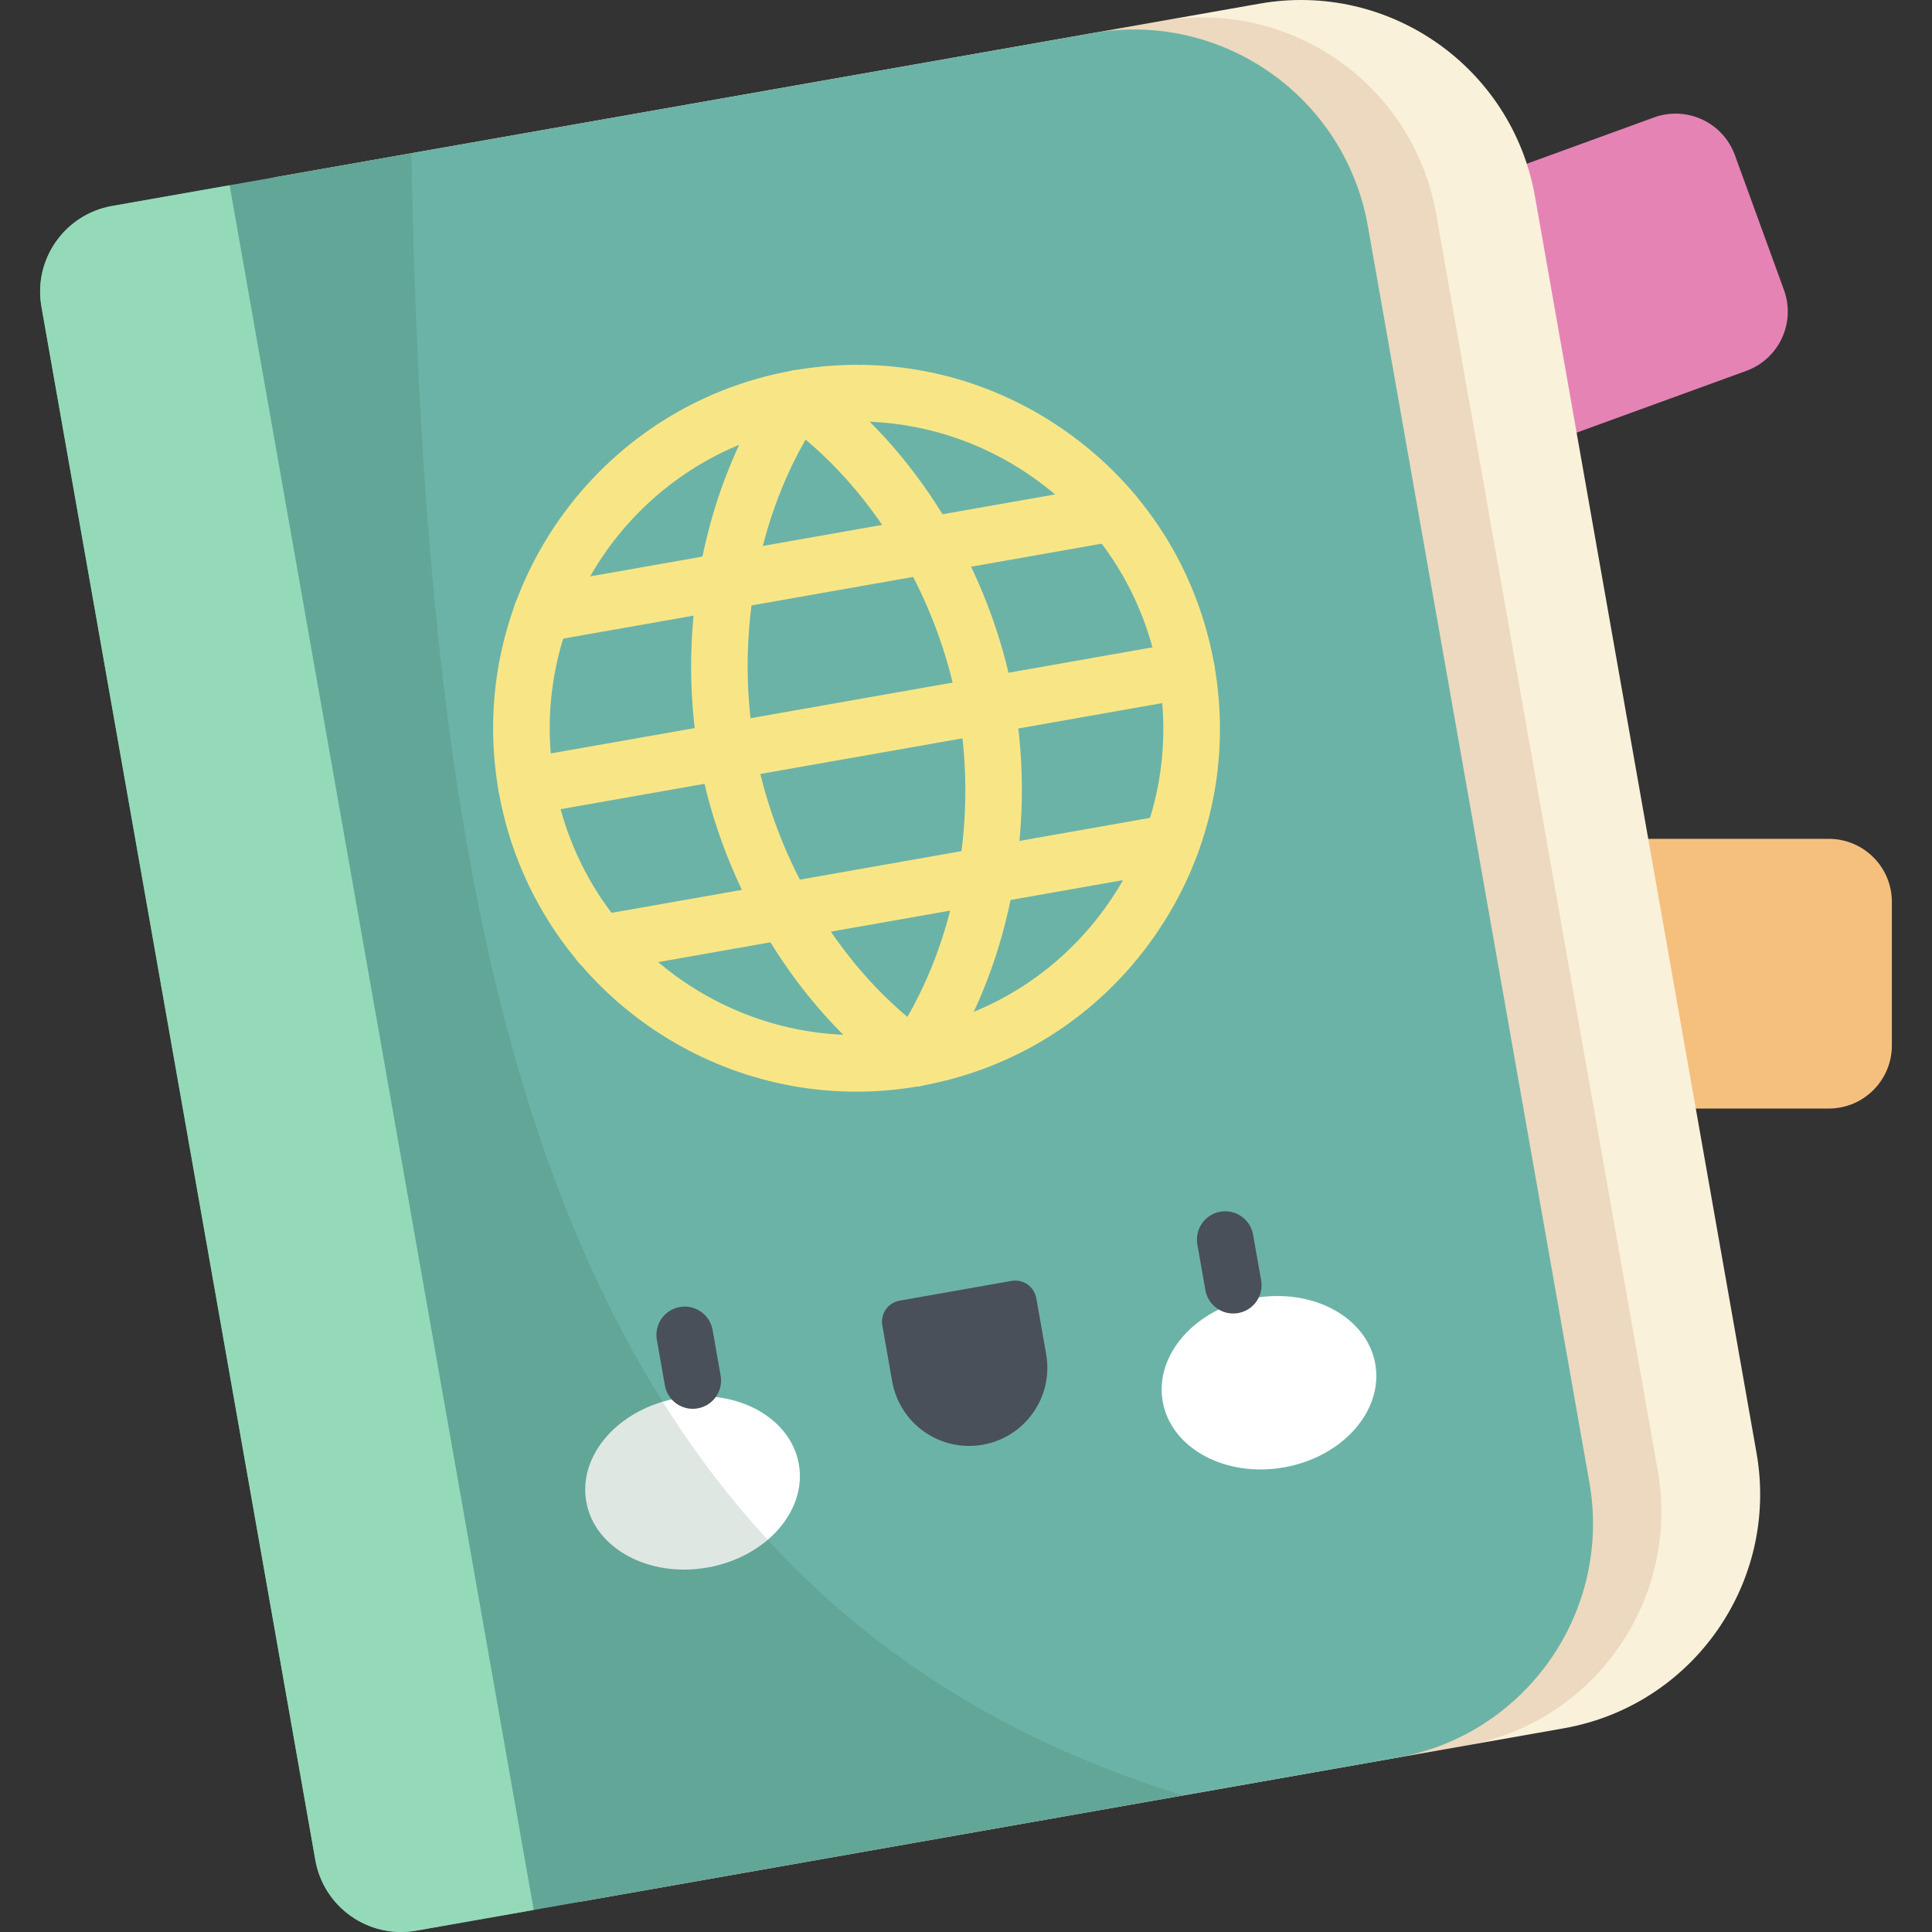
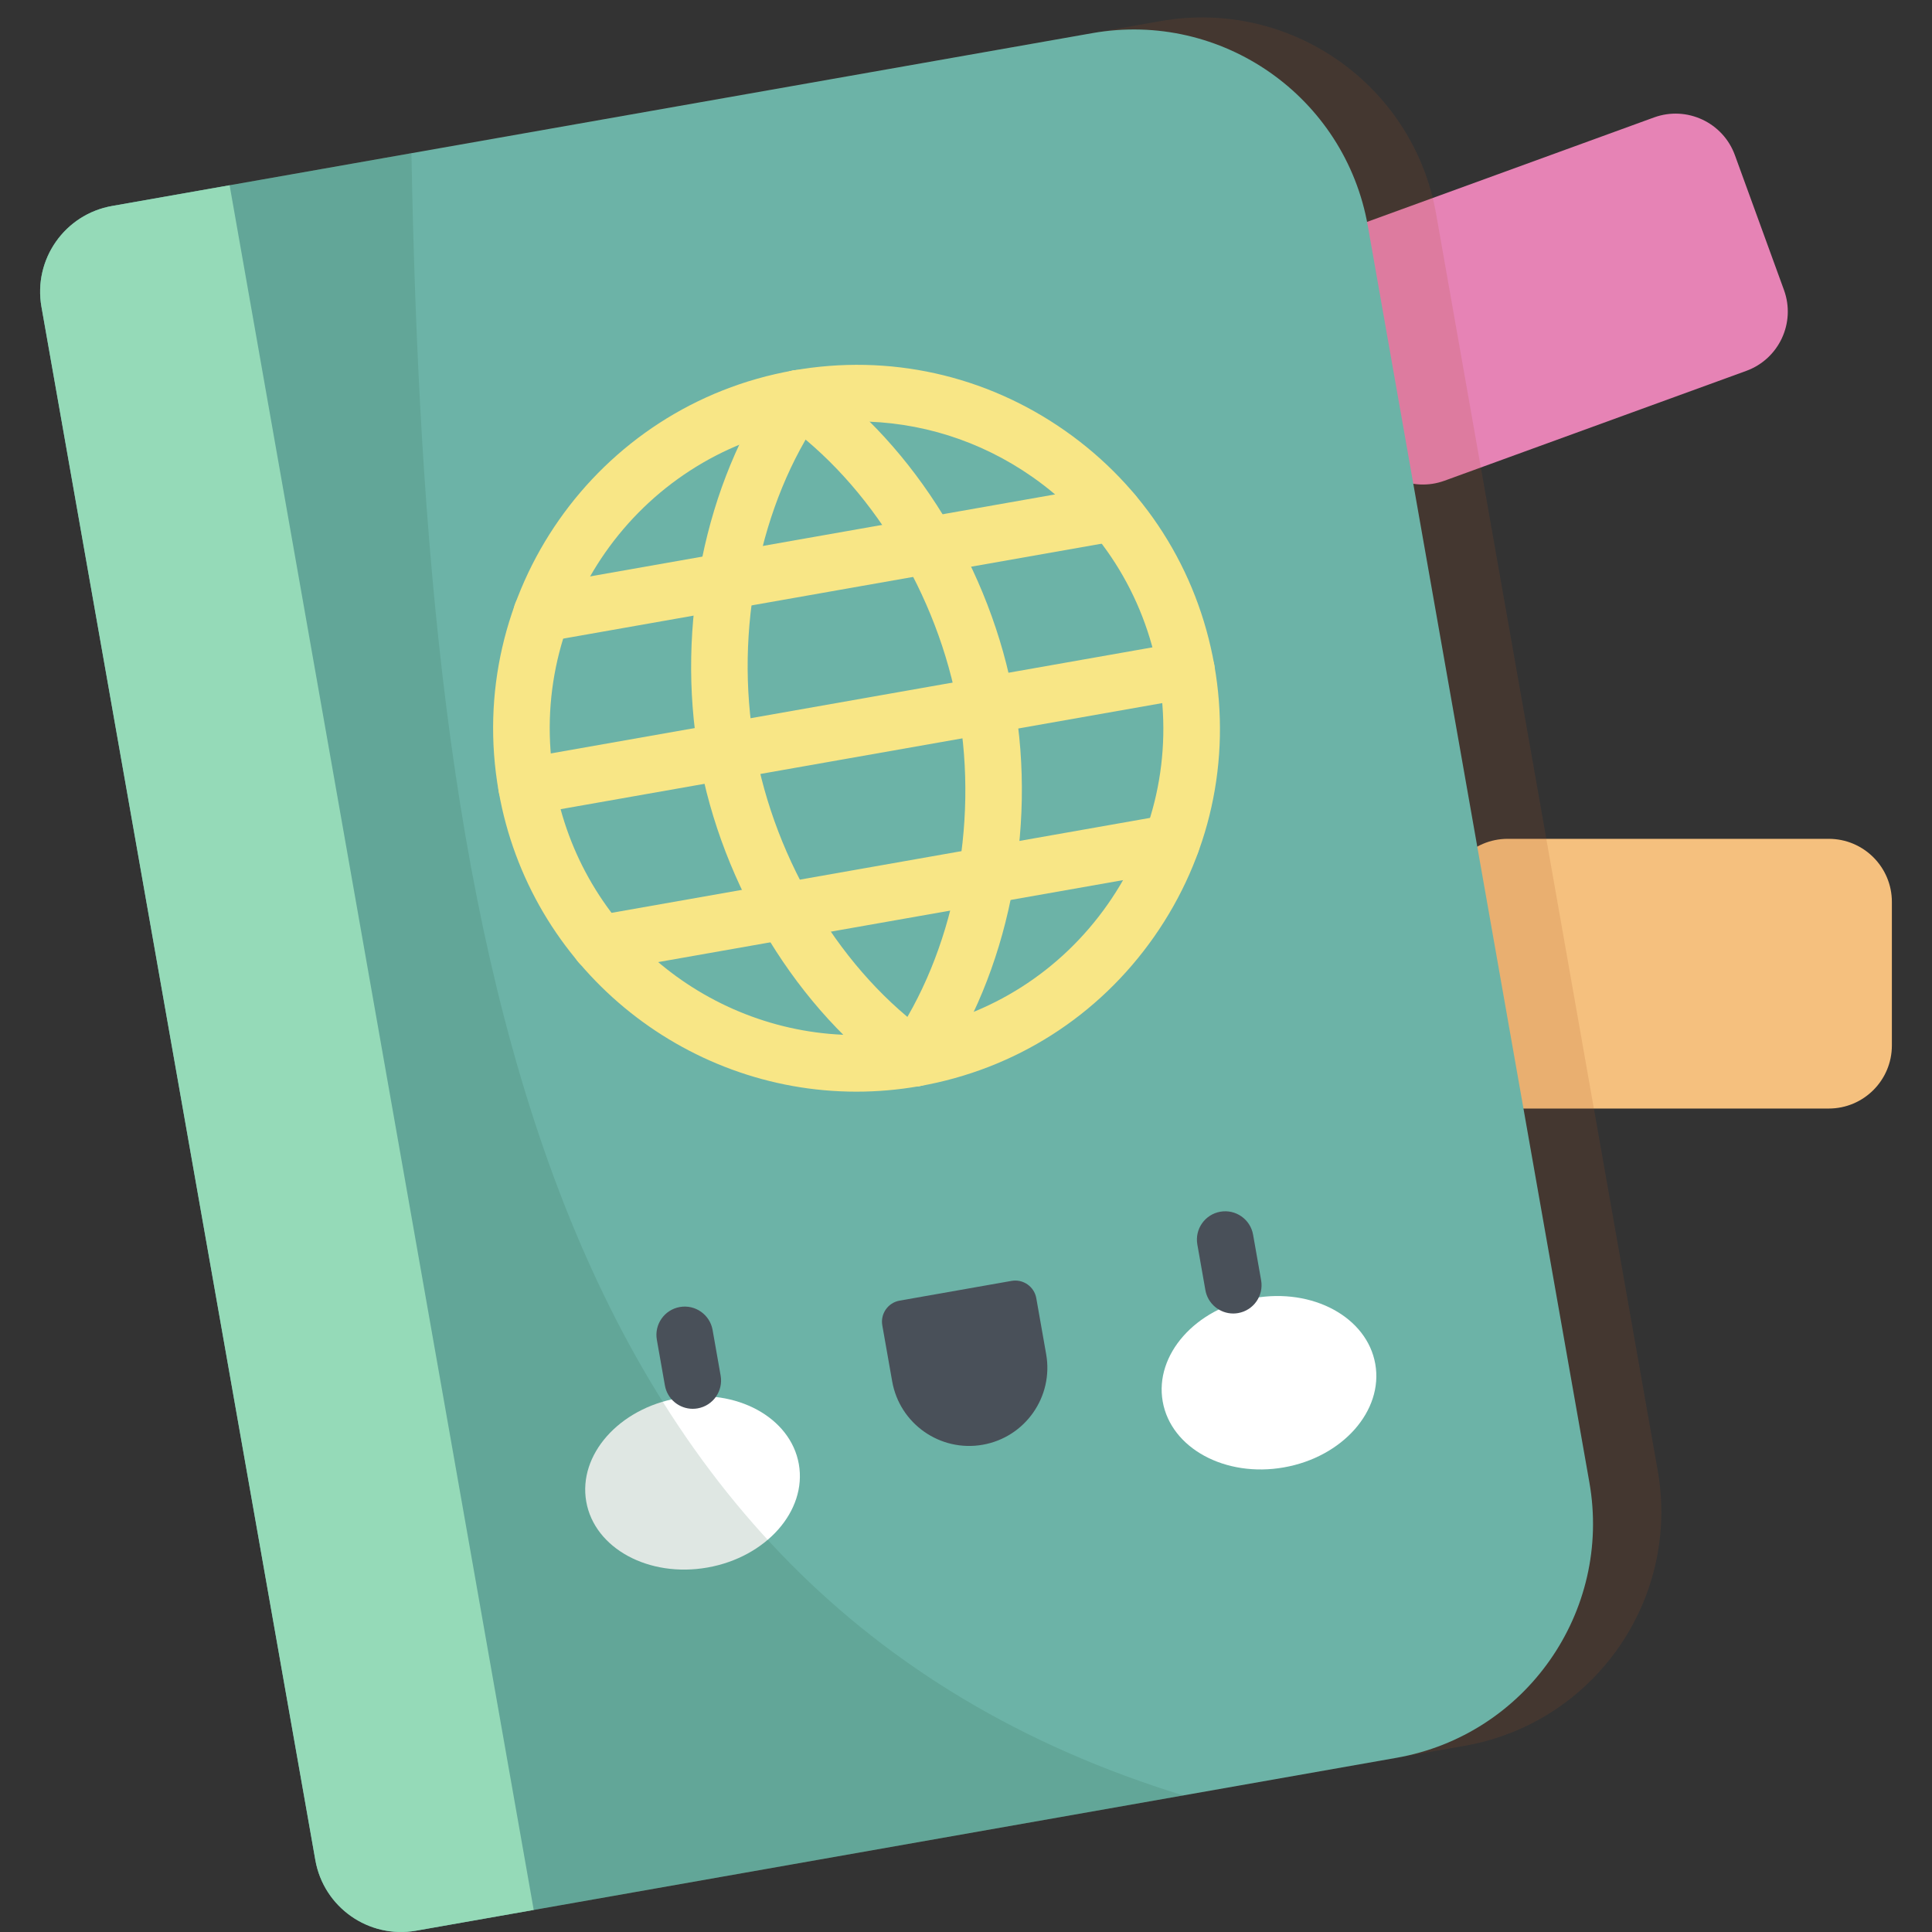
<svg xmlns="http://www.w3.org/2000/svg" version="1.1" id="Capa_1" x="0px" y="0px" viewBox="0 0 512 512" style="enable-background:new 0 0 512 512;" xml:space="preserve">
  <rect x="0" y="0" width="512" height="512" fill="#333333" stroke="none" />
  <path style="fill:#E683B5;" d="M462.774,98.289l-79.96,29.103c-8.681,3.16-18.279-1.316-21.439-9.997l-13.004-35.728  c-3.16-8.681,1.316-18.279,9.997-21.439l79.96-29.103c8.681-3.16,18.279,1.316,21.439,9.997l13.004,35.728  C475.931,85.531,471.455,95.129,462.774,98.289z" />
  <path style="fill:#F5C07E;" d="M484.641,293.774H399.55c-9.238,0-16.727-7.489-16.727-16.727v-38.021  c0-9.238,7.489-16.727,16.727-16.727h85.091c9.238,0,16.727,7.489,16.727,16.727v38.021  C501.367,286.285,493.879,293.774,484.641,293.774z" />
-   <path style="fill:#F9F1DA;" d="M414.384,458.025l-259.801,45.81c-12.546,2.212-24.51-6.165-26.722-18.711L55.281,73.5  c-2.212-12.546,6.165-24.51,18.711-26.722l259.801-45.81c34.27-6.043,66.951,16.84,72.993,51.111l58.709,332.954  C471.538,419.302,448.655,451.983,414.384,458.025z" />
  <path style="opacity:0.15;fill:#A95425;enable-background:new    ;" d="M388.188,462.645l-259.801,45.81  c-12.546,2.212-24.51-6.165-26.722-18.711L29.085,78.119c-2.212-12.546,6.165-24.51,18.711-26.722l259.801-45.81  c34.27-6.043,66.951,16.84,72.993,51.111l58.709,332.954C445.342,423.921,422.459,456.602,388.188,462.645z" />
  <path style="fill:#6CB3A7;" d="M370.091,465.836l-259.801,45.81c-12.546,2.212-24.51-6.165-26.722-18.711L10.987,81.31  C8.775,68.764,17.152,56.8,29.698,54.588l259.801-45.81c34.27-6.043,66.951,16.84,72.993,51.111l58.709,332.954  C427.244,427.113,404.361,459.793,370.091,465.836z" />
  <g>
    <path style="fill:#F8E686;" d="M226.935,289.303c-45.829,0.003-86.556-32.922-94.783-79.582   c-9.221-52.29,25.819-102.332,78.108-111.552c25.333-4.465,50.884,1.199,71.954,15.952c21.069,14.753,35.132,36.828,39.598,62.158   c4.467,25.33-1.198,50.883-15.951,71.953c-14.752,21.069-36.827,35.132-62.157,39.599   C238.074,288.823,232.465,289.303,226.935,289.303z M227.155,111.685c-4.744,0-9.52,0.415-14.289,1.256   c-44.145,7.784-73.726,50.03-65.942,94.175c6.945,39.389,41.332,67.183,80.019,67.185c4.671,0,9.401-0.405,14.156-1.244   c21.385-3.77,40.022-15.643,52.476-33.43c12.455-17.787,17.237-39.36,13.467-60.745l0,0c-3.771-21.384-15.643-40.02-33.43-52.475   C259.791,116.731,243.683,111.685,227.155,111.685z" />
    <path style="fill:#F8E686;" d="M242.394,287.945c-1.494,0-3.002-0.445-4.316-1.372c-26.547-18.725-46.813-51.757-52.887-86.204   c-6.074-34.447,1.672-72.417,20.214-99.094c2.363-3.4,7.038-4.241,10.439-1.878c3.401,2.364,4.242,7.038,1.878,10.439   c-16.365,23.545-23.17,57.237-17.759,87.928c5.412,30.691,23.33,60.024,46.762,76.551c3.385,2.388,4.193,7.067,1.806,10.452   C247.069,286.838,244.75,287.945,242.394,287.945z" />
    <path style="fill:#F8E686;" d="M242.394,287.945c-1.477,0-2.969-0.435-4.273-1.342c-3.401-2.364-4.242-7.038-1.878-10.439   c16.366-23.545,23.171-57.237,17.759-87.928c-5.412-30.691-23.329-60.023-46.762-76.551c-3.385-2.388-4.193-7.067-1.806-10.452   c2.389-3.385,7.066-4.194,10.452-1.806c26.548,18.726,46.813,51.757,52.887,86.204c6.075,34.446-1.671,72.417-20.214,99.094   C247.102,286.821,244.768,287.945,242.394,287.945z" />
    <path style="fill:#F8E686;" d="M139.529,215.92c-3.571,0-6.735-2.56-7.377-6.199c-0.72-4.079,2.004-7.969,6.083-8.689   l174.889-30.838c4.08-0.717,7.969,2.004,8.689,6.084c0.72,4.079-2.004,7.969-6.083,8.688l-174.889,30.838   C140.4,215.883,139.962,215.92,139.529,215.92z" />
    <path style="fill:#F8E686;" d="M143.519,170.135c-3.571,0-6.735-2.561-7.377-6.199c-0.72-4.079,2.004-7.969,6.083-8.688   l151.488-26.711c4.076-0.719,7.97,2.005,8.688,6.084c0.72,4.079-2.004,7.969-6.083,8.689L144.83,170.021   C144.391,170.097,143.952,170.135,143.519,170.135z" />
-     <path style="fill:#F8E686;" d="M158.938,257.58c-3.571,0-6.735-2.561-7.377-6.199c-0.72-4.079,2.004-7.969,6.083-8.689   l151.488-26.711c4.076-0.72,7.97,2.005,8.688,6.084c0.72,4.079-2.004,7.969-6.083,8.688L160.25,257.464   C159.81,257.542,159.371,257.58,158.938,257.58z" />
+     <path style="fill:#F8E686;" d="M158.938,257.58c-3.571,0-6.735-2.561-7.377-6.199c-0.72-4.079,2.004-7.969,6.083-8.689   l151.488-26.711c4.076-0.72,7.97,2.005,8.688,6.084c0.72,4.079-2.004,7.969-6.083,8.688L160.25,257.464   z" />
  </g>
  <g>
    <ellipse transform="matrix(-0.174 -0.985 0.985 -0.174 -171.803 642.167)" style="fill:#FFFFFF;" cx="183.532" cy="393.167" rx="22.773" ry="28.597" />
    <ellipse transform="matrix(0.174 0.985 -0.985 0.174 638.53 -28.473)" style="fill:#FFFFFF;" cx="336.231" cy="366.231" rx="22.773" ry="28.597" />
  </g>
  <g>
    <path style="fill:#495059;" d="M183.581,373.349c-3.571,0-6.735-2.561-7.377-6.199l-2.131-12.088   c-0.72-4.08,2.005-7.969,6.084-8.689c4.075-0.721,7.968,2.005,8.688,6.084l2.131,12.088c0.72,4.08-2.005,7.969-6.084,8.689   C184.452,373.311,184.013,373.349,183.581,373.349z" />
    <path style="fill:#495059;" d="M260.437,382.873L260.437,382.873c-11.269,1.987-22.015-5.538-24.002-16.806l-2.616-14.834   c-0.542-3.076,1.512-6.01,4.588-6.552l29.669-5.231c3.076-0.542,6.01,1.512,6.552,4.588l2.616,14.834   C279.23,370.14,271.706,380.886,260.437,382.873z" />
    <path style="fill:#495059;" d="M326.817,348.093c-3.571,0-6.735-2.561-7.377-6.199l-2.131-12.088   c-0.72-4.08,2.005-7.969,6.084-8.689c4.079-0.718,7.968,2.006,8.688,6.084l2.131,12.088c0.72,4.08-2.005,7.969-6.084,8.688   C327.688,348.055,327.249,348.093,326.817,348.093z" />
  </g>
  <path style="opacity:0.15;fill:#2C6245;enable-background:new    ;" d="M313.559,475.804  C141.033,422.703,112.822,245.838,109.035,40.599L29.698,54.588C17.152,56.8,8.775,68.764,10.987,81.31l72.581,411.625  c2.212,12.546,14.176,20.923,26.722,18.711L313.559,475.804z" />
  <path style="fill:#95DAB8;" d="M60.849,49.095l-31.151,5.493C17.152,56.8,8.775,68.764,10.987,81.31l72.581,411.625  c2.212,12.546,14.176,20.923,26.722,18.711l31.151-5.493L60.849,49.095z" />
  <g>
</g>
  <g>
</g>
  <g>
</g>
  <g>
</g>
  <g>
</g>
  <g>
</g>
  <g>
</g>
  <g>
</g>
  <g>
</g>
  <g>
</g>
  <g>
</g>
  <g>
</g>
  <g>
</g>
  <g>
</g>
  <g>
</g>
</svg>